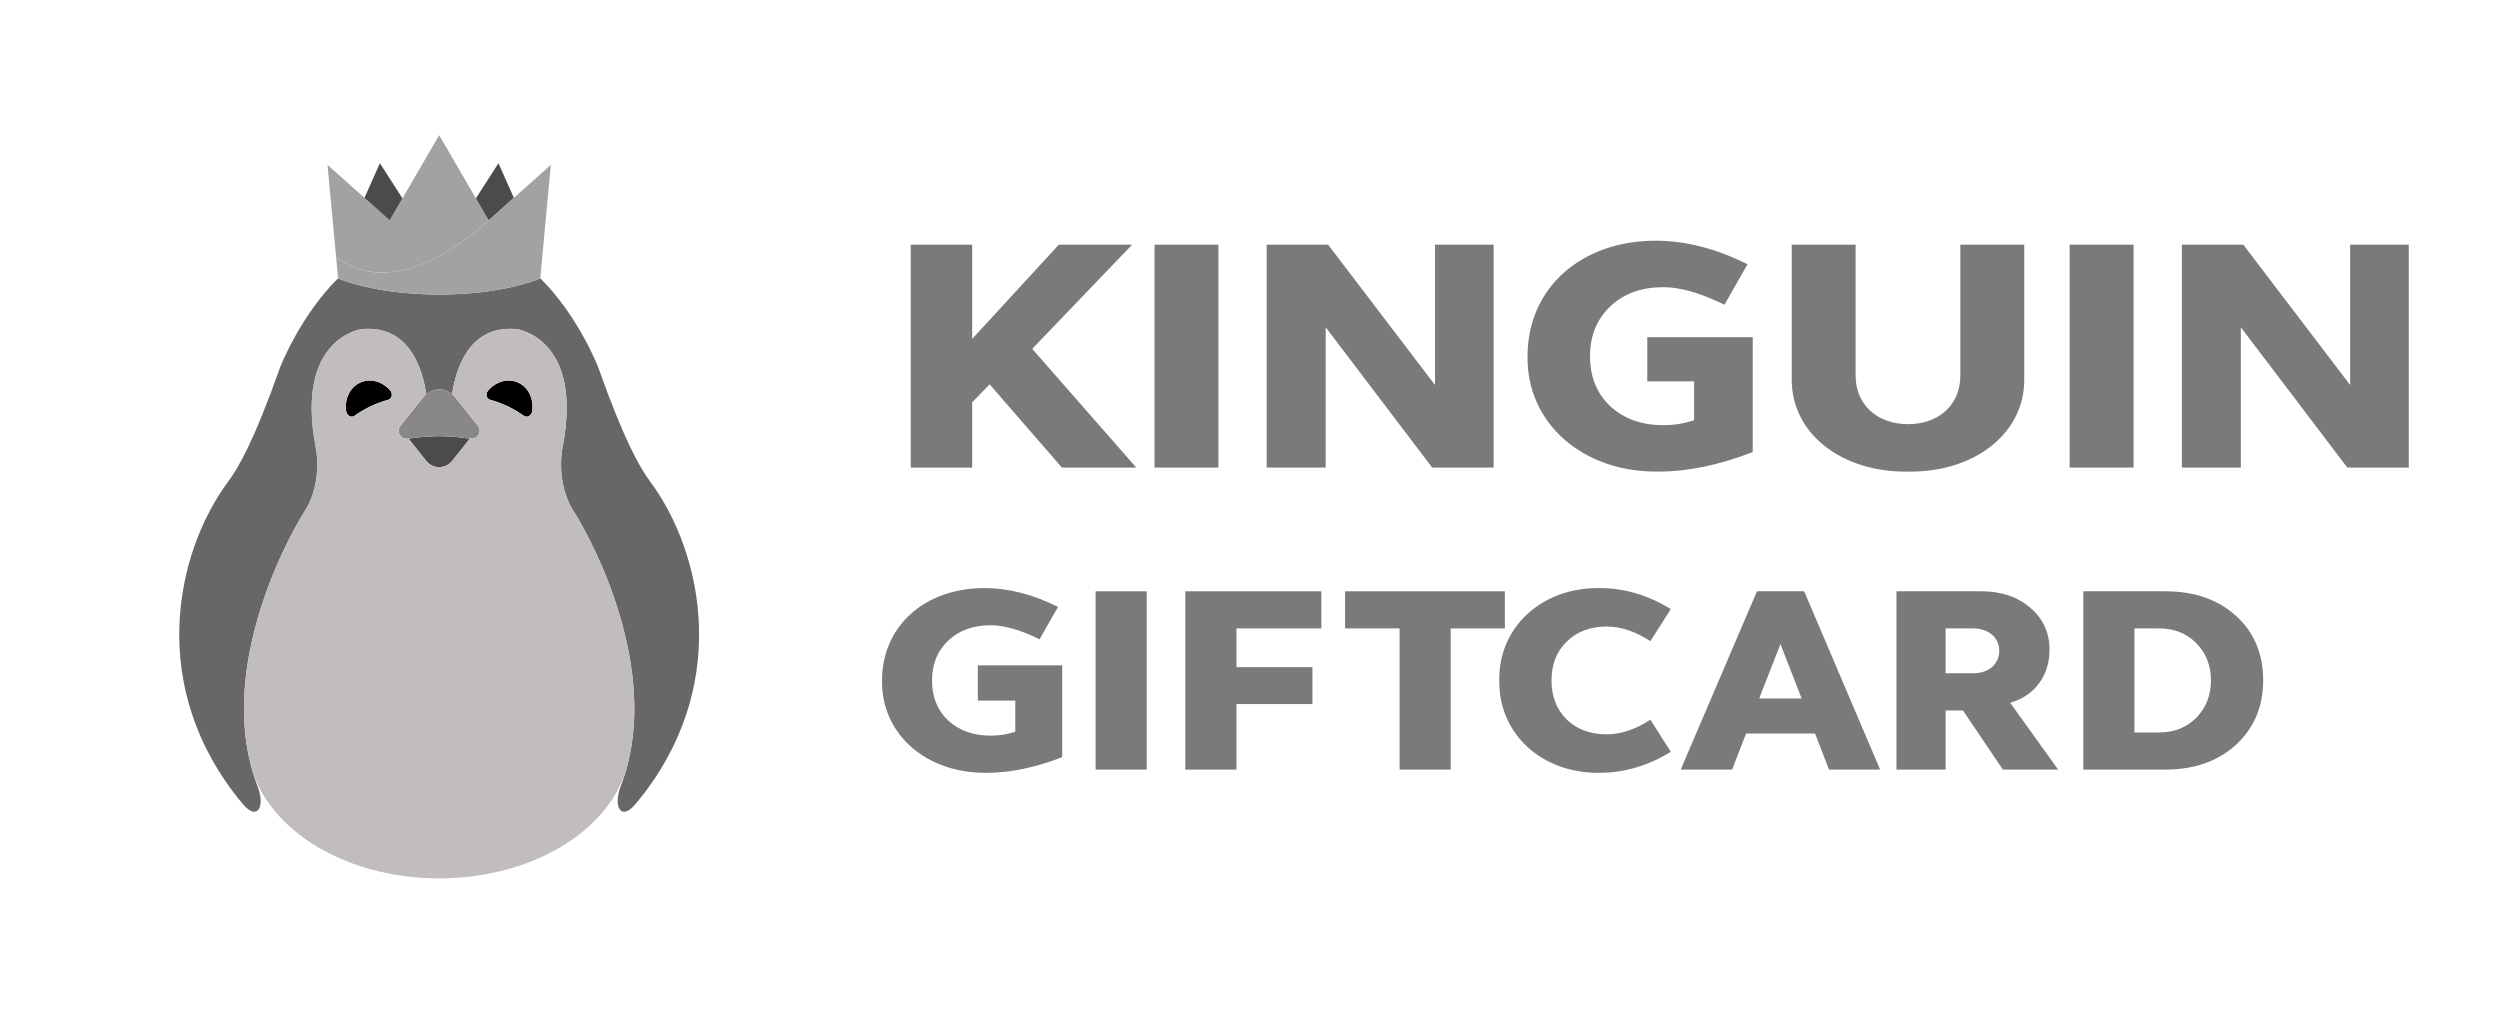
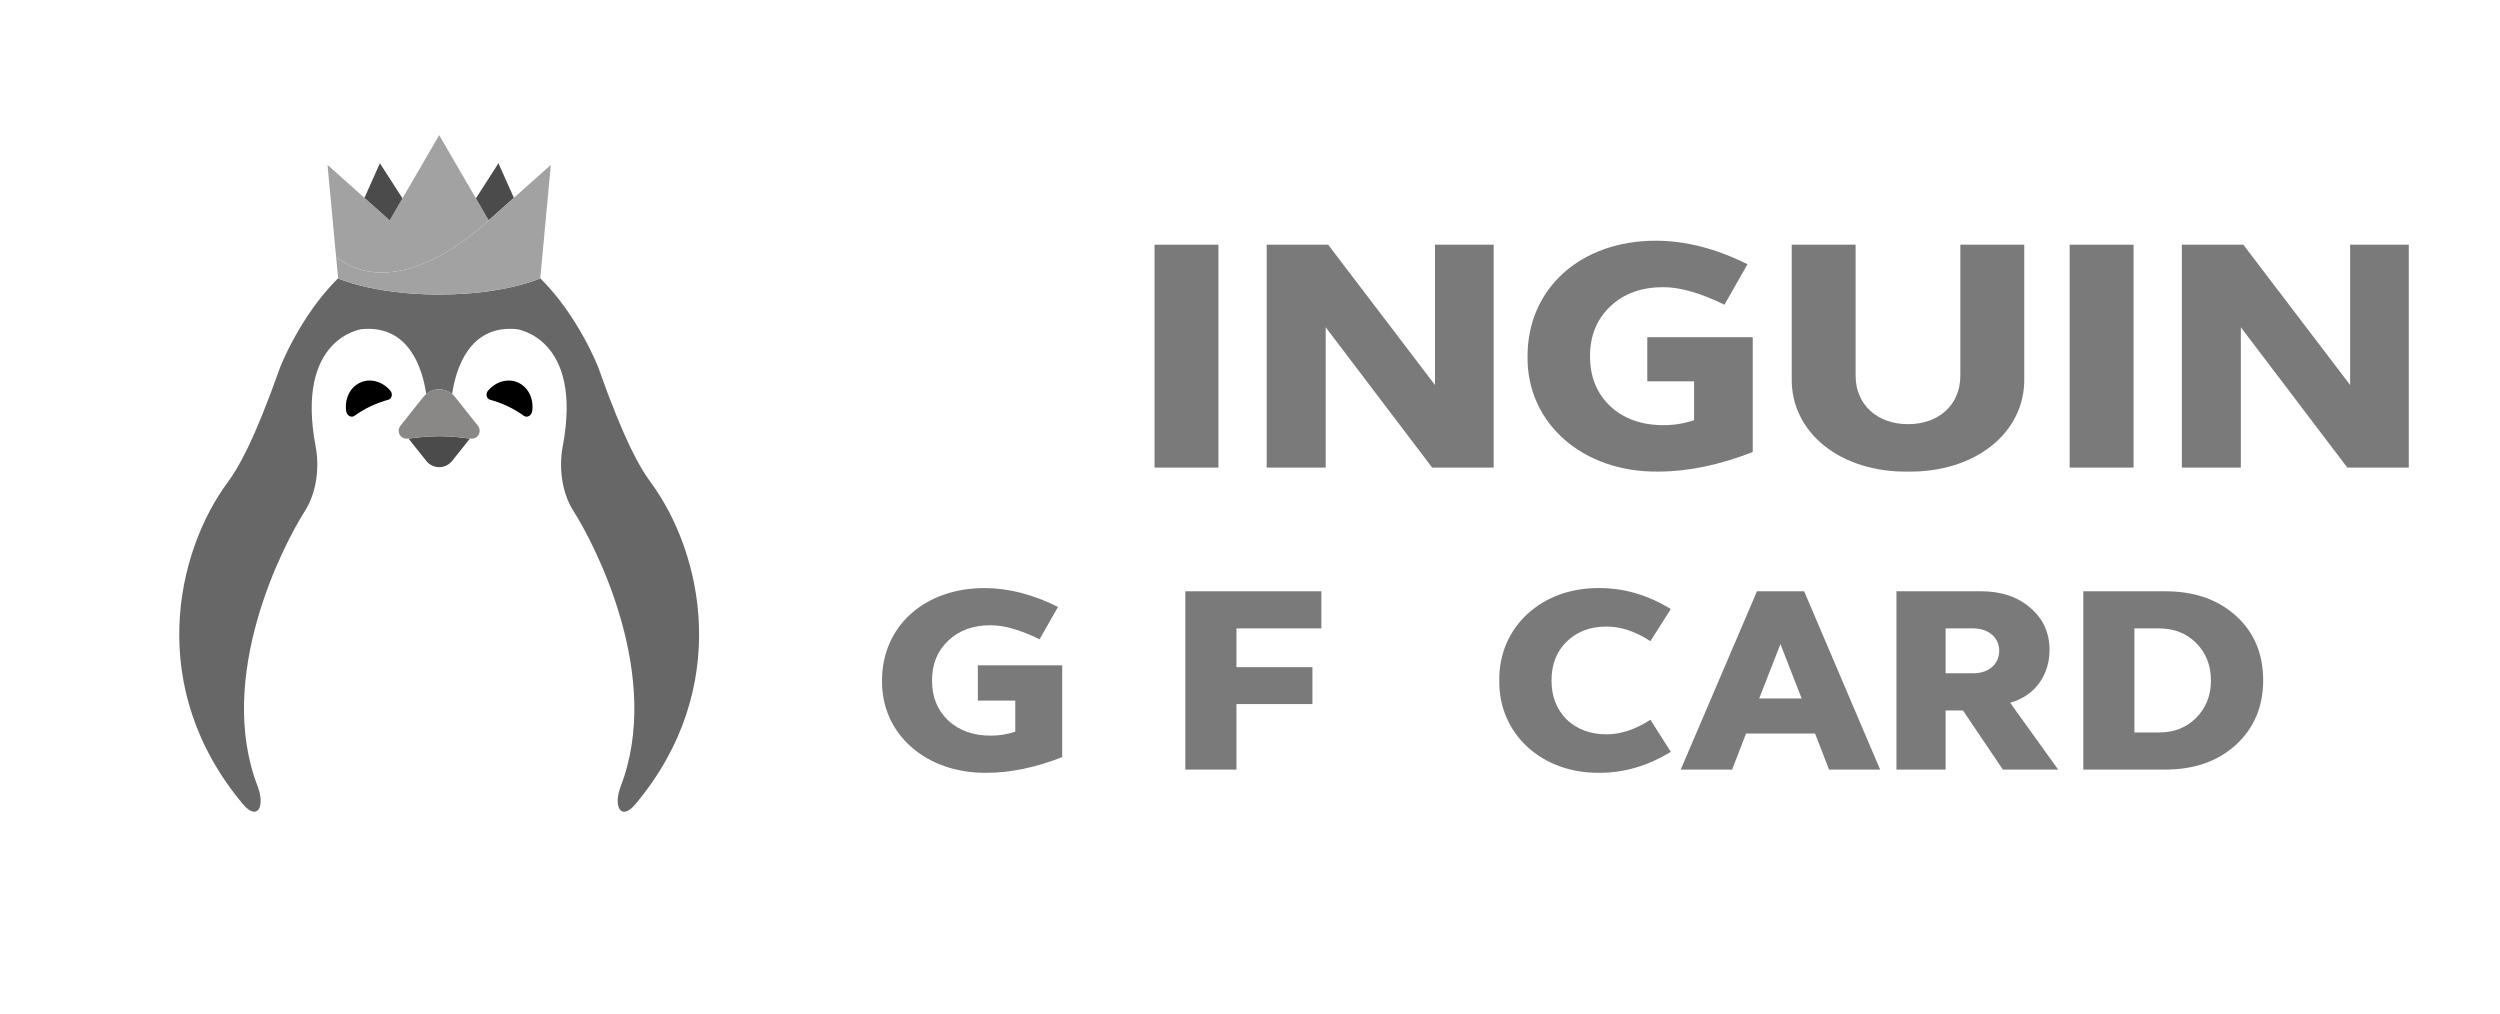
<svg xmlns="http://www.w3.org/2000/svg" width="74" height="30" viewBox="0 0 74 30" fill="none">
-   <path d="M28.777 13.841V11.907L29.293 11.377L31.433 13.841H33.634L30.554 10.326L33.51 7.243H31.34L28.777 10.031V7.243H26.958V13.841H28.777Z" fill="#7A7A7A" />
  <path d="M36.065 13.841V7.243H34.174V13.841H36.065Z" fill="#7A7A7A" />
  <path d="M39.241 13.841V9.688L42.393 13.841H44.212V7.243H42.476V11.396L39.313 7.243H37.494V13.841H39.241Z" fill="#7A7A7A" />
  <path d="M45.215 10.542C45.184 12.525 46.848 13.989 49.091 13.959C49.969 13.959 50.899 13.763 51.881 13.38V9.982H48.76V11.288H50.145V12.437C49.856 12.535 49.556 12.585 49.236 12.585C48.595 12.585 48.068 12.398 47.665 12.025C47.261 11.642 47.065 11.151 47.065 10.542C47.065 9.943 47.261 9.452 47.665 9.069C48.068 8.686 48.595 8.5 49.236 8.5C49.742 8.5 50.341 8.676 51.044 9.02L51.726 7.822C50.806 7.361 49.897 7.125 49.008 7.125C46.786 7.125 45.215 8.539 45.215 10.542Z" fill="#7A7A7A" />
  <path d="M53.035 11.19C53.004 12.82 54.502 13.989 56.476 13.959C58.45 13.989 59.949 12.82 59.918 11.19V7.243H58.026V11.121C58.026 11.976 57.396 12.555 56.476 12.555C55.567 12.555 54.926 11.976 54.926 11.121V7.243H53.035V11.19Z" fill="#7A7A7A" />
  <path d="M63.154 13.841V7.243H61.262V13.841H63.154Z" fill="#7A7A7A" />
  <path d="M66.329 13.841V9.688L69.481 13.841H71.3V7.243H69.564V11.396L66.402 7.243H64.583V13.841H66.329Z" fill="#7A7A7A" />
  <path d="M26.108 20.141C26.083 21.728 27.414 22.898 29.208 22.875C29.911 22.875 30.655 22.718 31.441 22.411V19.693H28.944V20.738H30.052V21.657C29.82 21.736 29.58 21.775 29.324 21.775C28.811 21.775 28.39 21.626 28.067 21.327C27.745 21.021 27.588 20.628 27.588 20.141C27.588 19.662 27.745 19.269 28.067 18.963C28.39 18.656 28.811 18.507 29.324 18.507C29.729 18.507 30.209 18.648 30.771 18.923L31.317 17.965C30.581 17.596 29.853 17.407 29.142 17.407C27.364 17.407 26.108 18.538 26.108 20.141Z" fill="#7A7A7A" />
-   <path d="M33.943 22.78V17.502H32.43V22.78H33.943Z" fill="#7A7A7A" />
  <path d="M36.599 22.78V20.84H38.848V19.748H36.599V18.601H39.112V17.502H35.086V22.78H36.599Z" fill="#7A7A7A" />
-   <path d="M41.428 18.601V22.78H42.941V18.601H44.544V17.502H39.815V18.601H41.428Z" fill="#7A7A7A" />
  <path d="M44.379 20.141C44.355 21.72 45.636 22.898 47.347 22.875C48.075 22.875 48.778 22.67 49.456 22.254L48.852 21.304C48.406 21.594 47.976 21.736 47.554 21.736C47.066 21.736 46.678 21.586 46.372 21.296C46.074 20.997 45.925 20.612 45.925 20.141C45.925 19.67 46.074 19.285 46.372 18.994C46.678 18.696 47.066 18.546 47.554 18.546C47.976 18.546 48.406 18.688 48.852 18.978L49.456 18.028C48.778 17.612 48.075 17.407 47.347 17.407C45.636 17.384 44.355 18.562 44.379 20.141Z" fill="#7A7A7A" />
  <path d="M51.27 22.78L51.684 21.712H53.726L54.139 22.78H55.652L53.403 17.502H52.006L49.749 22.78H51.27ZM52.701 19.065L53.329 20.675H52.072L52.701 19.065Z" fill="#7A7A7A" />
  <path d="M57.59 22.78V21.029H58.103L59.285 22.78H60.922L59.5 20.801C60.219 20.604 60.666 20 60.666 19.238C60.666 18.727 60.475 18.311 60.095 17.989C59.723 17.666 59.235 17.502 58.648 17.502H56.135V22.78H57.59ZM57.59 18.601H58.408C58.863 18.601 59.177 18.876 59.177 19.261C59.177 19.662 58.863 19.929 58.408 19.929H57.59V18.601Z" fill="#7A7A7A" />
  <path d="M64.088 22.78C64.948 22.78 65.642 22.537 66.18 22.05C66.717 21.555 66.99 20.919 66.99 20.141C66.99 19.355 66.725 18.719 66.188 18.232C65.651 17.745 64.956 17.502 64.088 17.502H61.666V22.78H64.088ZM63.179 18.601H63.906C64.353 18.601 64.716 18.743 65.006 19.033C65.295 19.324 65.444 19.693 65.444 20.141C65.444 20.589 65.295 20.958 65.006 21.249C64.716 21.539 64.353 21.681 63.906 21.681H63.179V18.601Z" fill="#7A7A7A" />
  <path d="M15.348 11.329C15.04 11.183 14.675 11.291 14.443 11.568C14.365 11.661 14.403 11.804 14.507 11.833C14.644 11.871 14.834 11.932 15.029 12.025C15.224 12.118 15.393 12.227 15.509 12.309C15.603 12.376 15.734 12.3 15.752 12.172C15.804 11.819 15.65 11.473 15.347 11.33L15.348 11.329Z" fill="black" />
  <path d="M10.652 11.329C10.959 11.183 11.325 11.291 11.557 11.568C11.634 11.661 11.597 11.804 11.492 11.833C11.356 11.871 11.166 11.932 10.971 12.025C10.776 12.118 10.607 12.227 10.491 12.309C10.397 12.376 10.266 12.3 10.247 12.172C10.196 11.819 10.35 11.473 10.652 11.33L10.652 11.329Z" fill="black" />
  <path d="M19.25 14.261C18.953 13.862 18.486 13.072 17.713 10.887C17.713 10.887 17.134 9.369 15.992 8.236V8.239C15.992 8.239 14.943 8.718 13 8.718C11.056 8.718 10.008 8.239 10.008 8.239V8.236C8.865 9.369 8.286 10.887 8.286 10.887C7.514 13.071 7.046 13.862 6.75 14.261C5.193 16.36 4.321 20.376 7.186 23.797C7.625 24.322 7.855 23.869 7.625 23.272C6.382 20.045 8.349 16.185 9.031 15.115C9.368 14.588 9.461 13.839 9.344 13.221C8.731 9.995 10.709 9.742 10.709 9.742C12.116 9.612 12.507 10.924 12.616 11.665C12.728 11.572 12.863 11.524 13 11.524C13.136 11.524 13.272 11.572 13.383 11.665C13.492 10.924 13.884 9.612 15.291 9.742C15.291 9.742 17.269 9.994 16.655 13.221C16.538 13.838 16.631 14.587 16.968 15.115C17.65 16.185 19.617 20.045 18.374 23.272C18.144 23.869 18.374 24.322 18.814 23.797C21.678 20.376 20.806 16.36 19.249 14.261L19.25 14.261Z" fill="#676767" />
  <path d="M13.908 12.983C13.727 12.962 13.418 12.911 13 12.911C12.583 12.911 12.273 12.962 12.092 12.983L12.616 13.641C12.715 13.766 12.858 13.828 13 13.828C13.143 13.828 13.286 13.766 13.385 13.641L13.909 12.983H13.908Z" fill="#4B4B4B" />
  <path d="M14.147 12.602L13.47 11.752C13.349 11.6 13.175 11.524 13 11.524C12.825 11.524 12.65 11.6 12.529 11.752L11.853 12.602C11.736 12.749 11.822 13.014 12.091 12.982C12.273 12.961 12.582 12.91 12.999 12.91C13.417 12.91 13.726 12.961 13.908 12.982C14.177 13.014 14.263 12.749 14.146 12.602H14.147Z" fill="#8A8787" />
-   <path d="M16.97 15.115C16.633 14.587 16.54 13.838 16.657 13.221C17.271 9.994 15.293 9.742 15.293 9.742C13.886 9.612 13.495 10.922 13.385 11.664C13.416 11.69 13.446 11.719 13.472 11.752L14.149 12.601C14.265 12.748 14.18 13.013 13.91 12.982L13.386 13.64C13.287 13.765 13.144 13.827 13.002 13.827C13.001 13.827 13 13.827 12.999 13.827C12.999 13.827 12.998 13.827 12.997 13.827C12.854 13.827 12.712 13.765 12.612 13.64L12.089 12.982C11.819 13.014 11.733 12.748 11.85 12.601L12.526 11.752C12.553 11.719 12.583 11.69 12.614 11.664C12.504 10.922 12.112 9.612 10.706 9.742C10.706 9.742 8.728 9.994 9.341 13.221C9.459 13.838 9.365 14.587 9.029 15.115C8.37 16.149 6.511 19.788 7.509 22.945C7.532 22.999 7.556 23.052 7.58 23.104C7.789 23.607 8.132 24.07 8.579 24.469C8.905 24.767 9.276 25.015 9.672 25.22C10.654 25.74 11.827 26 12.999 26C14.171 26 15.344 25.74 16.326 25.22C16.722 25.015 17.092 24.767 17.419 24.469C17.866 24.069 18.209 23.607 18.418 23.104C18.443 23.052 18.466 22.999 18.489 22.945C19.487 19.788 17.628 16.149 16.969 15.115H16.97ZM11.492 11.833C11.356 11.871 11.165 11.933 10.97 12.026C10.776 12.118 10.607 12.227 10.491 12.309C10.396 12.376 10.266 12.3 10.247 12.172C10.195 11.819 10.35 11.474 10.652 11.33C10.96 11.184 11.325 11.291 11.557 11.568C11.634 11.661 11.597 11.804 11.492 11.833L11.492 11.833ZM15.753 12.172C15.734 12.3 15.604 12.376 15.509 12.309C15.393 12.227 15.224 12.118 15.029 12.026C14.834 11.933 14.644 11.871 14.508 11.833C14.403 11.804 14.366 11.661 14.444 11.568C14.675 11.291 15.041 11.184 15.348 11.329C15.65 11.473 15.804 11.819 15.753 12.172L15.753 12.172Z" fill="#C2BDBD" />
  <path d="M13 4L11.534 6.522L9.694 4.88L9.948 7.6C11.849 9.097 14.465 6.522 14.465 6.522L13 4Z" fill="#A2A2A2" />
  <path d="M14.465 6.522L15.211 5.856L14.754 4.832L14.087 5.871L14.465 6.522Z" fill="#4B4B4B" />
  <path d="M11.535 6.522L11.913 5.871L11.245 4.832L10.788 5.856L11.535 6.522Z" fill="#4B4B4B" />
  <path d="M14.465 6.522C14.465 6.522 11.849 9.097 9.948 7.601L10.008 8.239C10.008 8.239 11.057 8.718 13 8.718C14.943 8.718 15.992 8.239 15.992 8.239L16.305 4.879L14.465 6.522" fill="#A2A2A2" />
</svg>